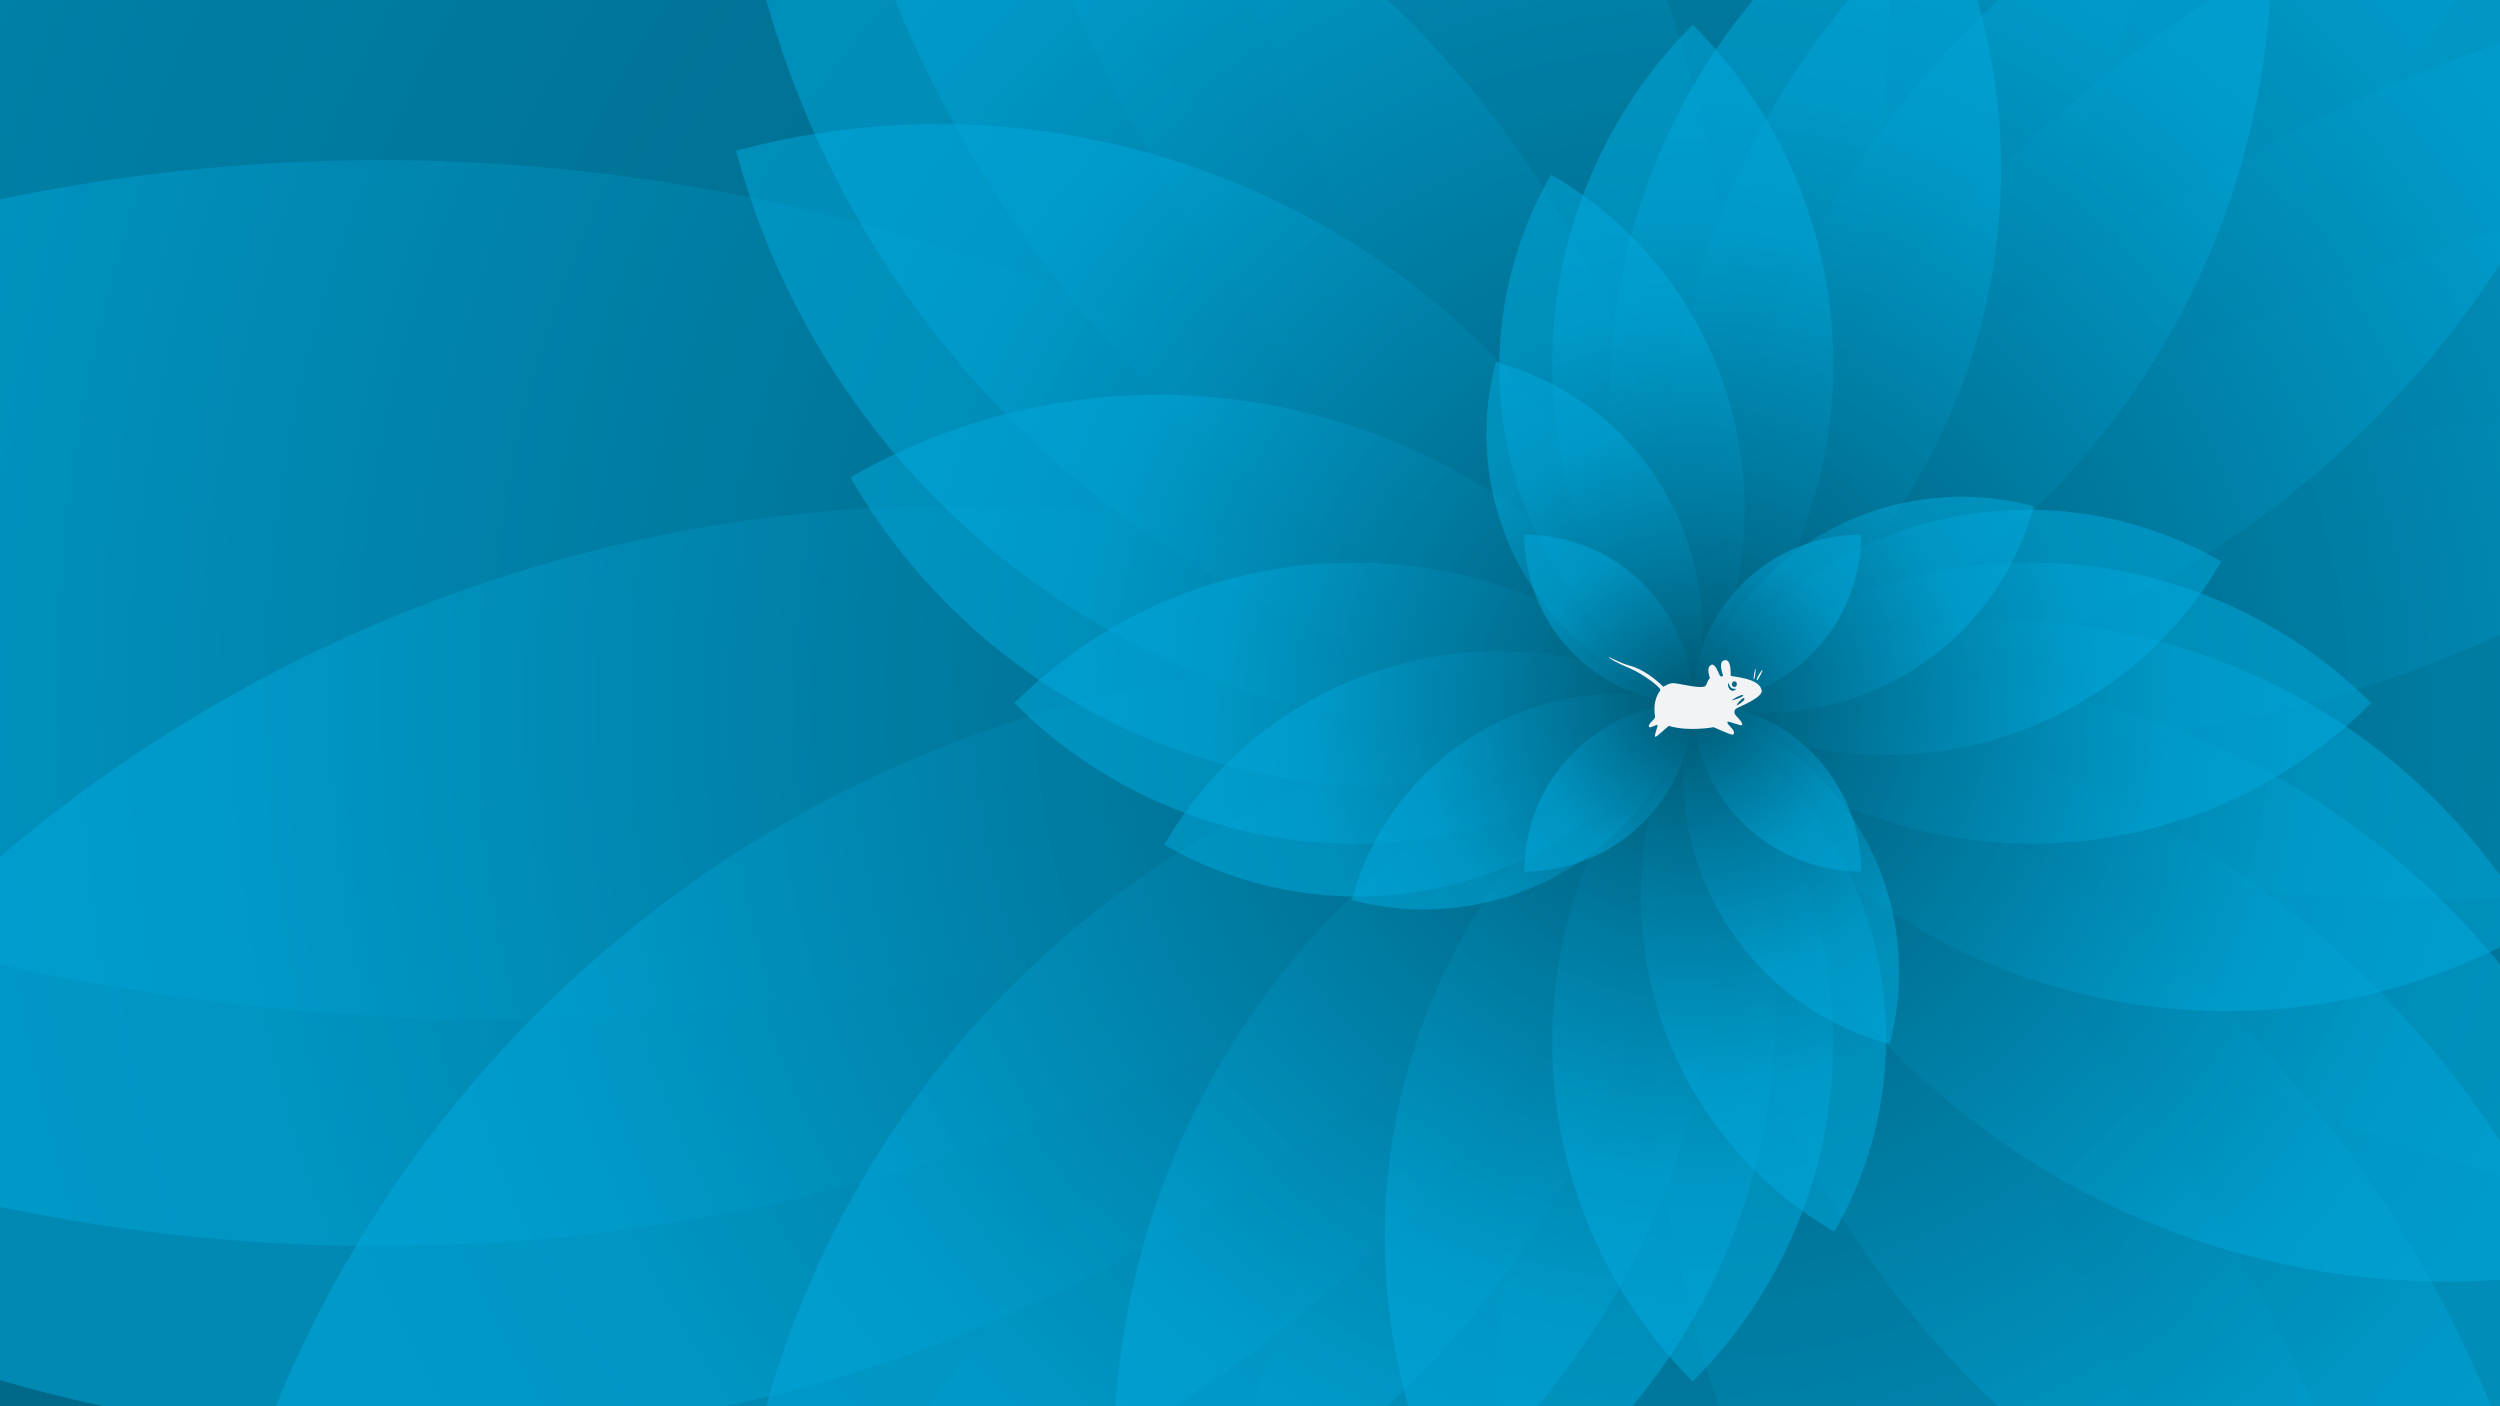
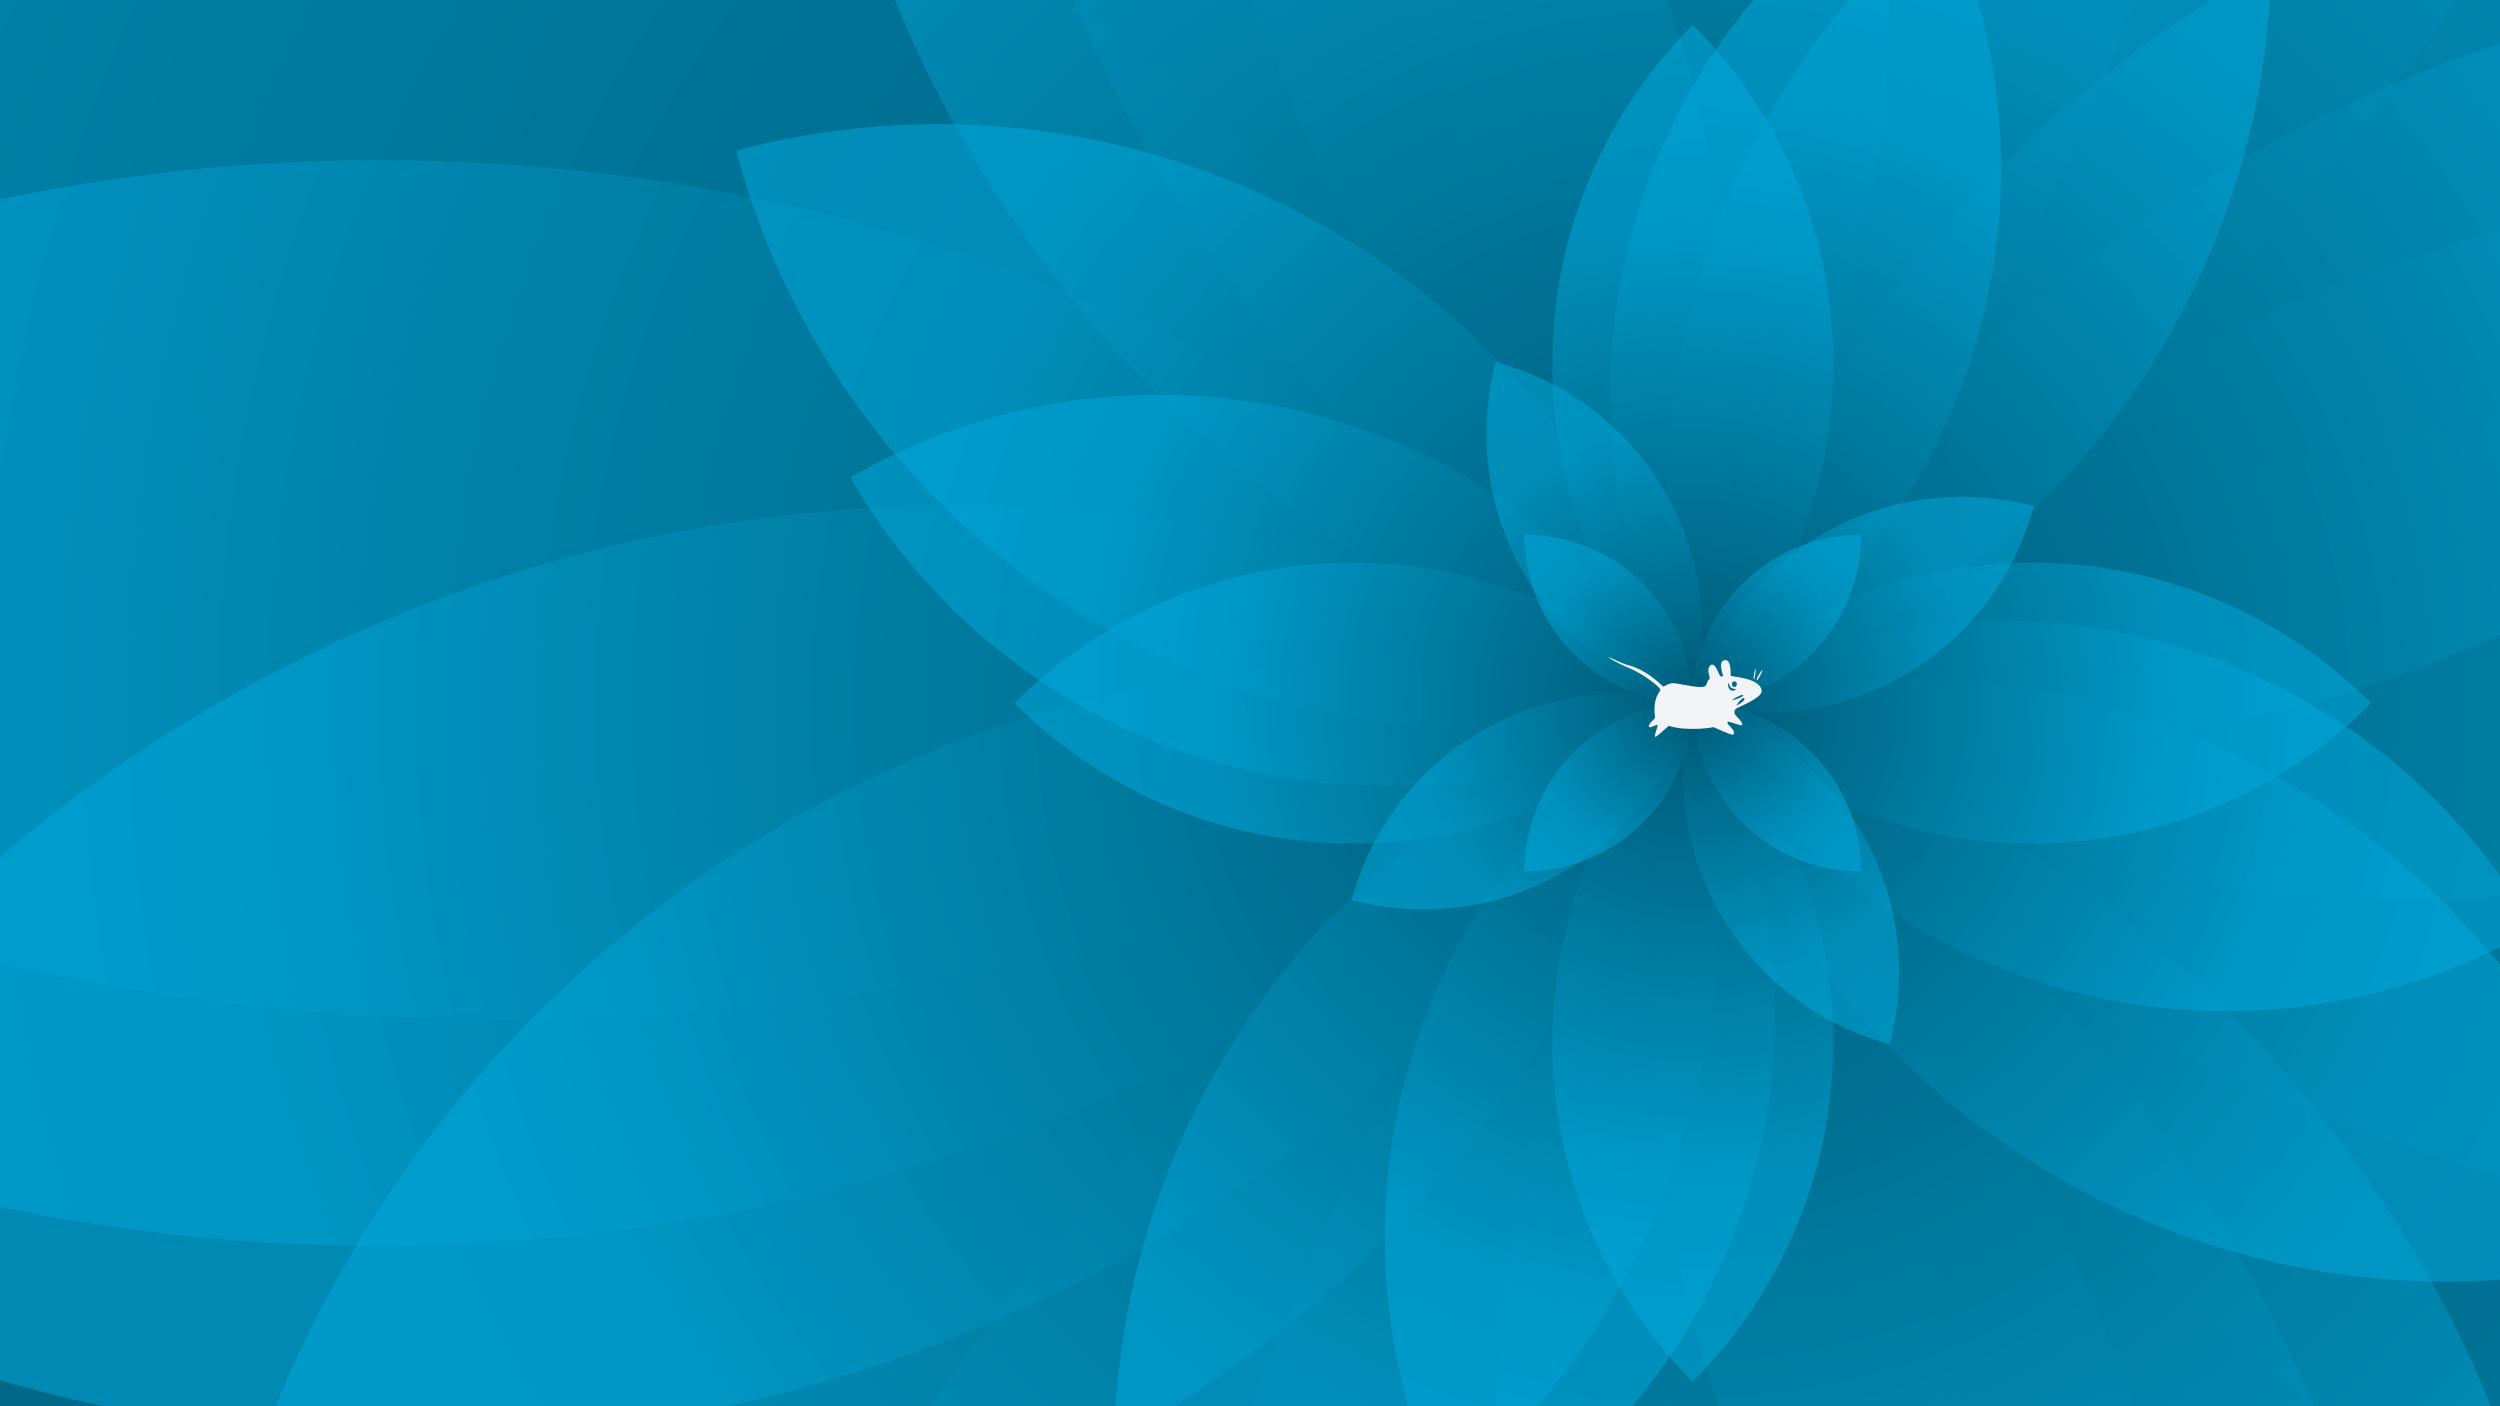
<svg xmlns="http://www.w3.org/2000/svg" xmlns:ns1="http://www.inkscape.org/namespaces/inkscape" xmlns:ns2="http://sodipodi.sourceforge.net/DTD/sodipodi-0.dtd" xmlns:xlink="http://www.w3.org/1999/xlink" width="2560" height="1440" viewBox="0 0 677.333 381" version="1.1" id="svg5" xml:space="preserve" ns1:version="1.2.1 (9c6d41e410, 2022-07-14, custom)" ns2:docname="Xfce-4.18_blue_2.svg" ns1:export-filename="Xfce-4.18_blue_2.png" ns1:export-xdpi="96" ns1:export-ydpi="96">
  <ns2:namedview id="namedview7" pagecolor="#505050" bordercolor="#eeeeee" borderopacity="1" ns1:showpageshadow="0" ns1:pageopacity="0" ns1:pagecheckerboard="0" ns1:deskcolor="#505050" ns1:document-units="px" showgrid="false" ns1:zoom="0.22627418" ns1:cx="1370.0193" ns1:cy="903.77081" ns1:window-width="1336" ns1:window-height="739" ns1:window-x="0" ns1:window-y="0" ns1:window-maximized="1" ns1:current-layer="layer1" />
  <defs id="defs2">
    <linearGradient ns1:collect="always" id="linearGradient1024">
      <stop style="stop-color:#005873;stop-opacity:1;" offset="0" id="stop1020" />
      <stop style="stop-color:#00aade;stop-opacity:1;" offset="1" id="stop1022" />
    </linearGradient>
    <linearGradient id="linearGradient5830" ns1:swatch="solid">
      <stop style="stop-color:#000000;stop-opacity:1;" offset="0" id="stop5828" />
    </linearGradient>
    <linearGradient id="linearGradient5797" ns1:swatch="solid">
      <stop style="stop-color:#ff8379;stop-opacity:1;" offset="0" id="stop5795" />
    </linearGradient>
    <radialGradient ns1:collect="always" xlink:href="#linearGradient1024" id="radialGradient5424" cx="338.667" cy="190.5" fx="338.667" fy="190.5" r="45.633" gradientUnits="userSpaceOnUse" gradientTransform="translate(119.956)" />
    <radialGradient ns1:collect="always" xlink:href="#linearGradient1024" id="radialGradient5573" gradientUnits="userSpaceOnUse" cx="338.667" cy="190.5" fx="338.667" fy="190.5" r="45.633" gradientTransform="matrix(1.597,0.428,-0.428,1.597,-0.622,-258.563)" />
    <radialGradient ns1:collect="always" xlink:href="#linearGradient1024" id="radialGradient5577" gradientUnits="userSpaceOnUse" gradientTransform="matrix(1.989,1.148,-1.148,1.989,3.729,-577.39)" cx="338.667" cy="190.5" fx="338.667" fy="190.5" r="45.633" />
    <radialGradient ns1:collect="always" xlink:href="#linearGradient1024" id="radialGradient5581" gradientUnits="userSpaceOnUse" gradientTransform="matrix(2.014,2.014,-2.014,2.014,160.249,-875.12)" cx="338.667" cy="190.5" fx="338.667" fy="190.5" r="45.633" />
    <radialGradient ns1:collect="always" xlink:href="#linearGradient1024" id="radialGradient5685" gradientUnits="userSpaceOnUse" gradientTransform="matrix(1.831,3.171,-3.171,1.831,442.677,-1232.005)" cx="338.667" cy="190.5" fx="338.667" fy="190.5" r="45.633" />
    <radialGradient ns1:collect="always" xlink:href="#linearGradient1024" id="radialGradient5689" gradientUnits="userSpaceOnUse" gradientTransform="matrix(1.2,4.48,-4.48,1.2,905.537,-1555.459)" cx="338.667" cy="190.5" fx="338.667" fy="190.5" r="45.633" />
    <radialGradient ns1:collect="always" xlink:href="#linearGradient1024" id="radialGradient351" gradientUnits="userSpaceOnUse" gradientTransform="matrix(0,5.717,-5.717,0,1547.651,-1745.55)" cx="338.667" cy="190.5" fx="338.667" fy="190.5" r="45.633" />
    <radialGradient ns1:collect="always" xlink:href="#linearGradient1024" id="radialGradient355" gradientUnits="userSpaceOnUse" gradientTransform="matrix(-1.84,6.867,-6.867,-1.84,2389.88,-1784.546)" cx="338.667" cy="190.5" fx="338.667" fy="190.5" r="45.633" />
    <radialGradient ns1:collect="always" xlink:href="#linearGradient1024" id="radialGradient359" gradientUnits="userSpaceOnUse" gradientTransform="matrix(-4.38,7.586,-7.586,-4.38,3387.227,-1544.388)" cx="338.667" cy="190.5" fx="338.667" fy="190.5" r="45.633" />
    <radialGradient ns1:collect="always" xlink:href="#linearGradient1024" id="radialGradient363" gradientUnits="userSpaceOnUse" gradientTransform="matrix(-7.803,7.803,-7.803,-7.803,4587.456,-965.573)" cx="338.667" cy="190.5" fx="338.667" fy="190.5" r="45.633" />
    <radialGradient ns1:collect="always" xlink:href="#linearGradient1024" id="radialGradient367" gradientUnits="userSpaceOnUse" gradientTransform="matrix(-12.211,7.05,-7.05,-12.211,5937.303,129.085)" cx="338.667" cy="190.5" fx="338.667" fy="190.5" r="45.633" />
  </defs>
  <g ns1:label="Слой 1" ns1:groupmode="layer" id="layer1">
    <rect style="fill:#006888;fill-opacity:1;stroke-width:0.265" id="rect3981" width="677.333" height="381" x="1.6283637e-05" y="3.4375e-06" ns1:export-filename="rect231ы22.png" ns1:export-xdpi="96" ns1:export-ydpi="96" />
    <path id="path365" style="opacity:0.5;fill:url(#radialGradient367);fill-opacity:1;fill-rule:evenodd;stroke-width:2.423;stroke-linecap:round;stroke-linejoin:round" d="M 0 0 L 0 261.351 A 643.448 643.448 0 0 0 458.623 190.5 A 643.448 643.448 0 0 0 289.81 0 L 0 0 z M 458.623 190.5 A 643.448 643.448 0 0 0 665.561 0 L 386.513 0 A 643.448 643.448 0 0 0 458.623 190.5 z M 458.623 190.5 A 643.448 643.448 0 0 0 627.435 381 L 677.333 381 L 677.333 112.921 A 643.448 643.448 0 0 0 458.623 190.5 z M 458.623 190.5 A 643.448 643.448 0 0 0 251.784 381 L 531.249 381 A 643.448 643.448 0 0 0 458.623 190.5 z " />
    <path id="path361" style="opacity:0.5;fill:url(#radialGradient363);fill-opacity:1;fill-rule:evenodd;stroke-width:1.896;stroke-linecap:round;stroke-linejoin:round" d="M 339.406 0 A 503.533 503.533 0 0 0 458.623 190.5 A 503.533 503.533 0 0 0 578.091 0 L 339.406 0 z M 458.623 190.5 A 503.533 503.533 0 0 0 677.333 318.612 L 677.333 62.388 A 503.533 503.533 0 0 0 458.623 190.5 z M 458.623 190.5 A 503.533 503.533 0 0 0 339.406 381 L 578.091 381 A 503.533 503.533 0 0 0 458.623 190.5 z M 458.623 190.5 A 503.533 503.533 0 0 0 0 54.024 L 0 326.976 A 503.533 503.533 0 0 0 458.623 190.5 z " />
    <path id="path357" style="opacity:0.5;fill:url(#radialGradient359);fill-opacity:1;fill-rule:evenodd;stroke-width:1.505;stroke-linecap:round;stroke-linejoin:round" d="M 290.714 0 A 399.749 399.749 0 0 0 458.623 190.5 A 399.749 399.749 0 0 0 512.05 0 L 290.714 0 z M 458.623 190.5 A 399.749 399.749 0 0 0 677.333 243.234 L 677.333 11.819 A 399.749 399.749 0 0 0 458.623 190.5 z M 458.623 190.5 A 399.749 399.749 0 0 0 405.476 381 L 626.905 381 A 399.749 399.749 0 0 0 458.623 190.5 z M 458.623 190.5 A 399.749 399.749 0 0 0 0 232.111 L 0 373.927 A 399.749 399.749 0 0 0 28.121 381 L 196.738 381 A 399.749 399.749 0 0 0 458.623 190.5 z " />
    <path id="path353" style="opacity:0.5;fill:url(#radialGradient355);fill-opacity:1;fill-rule:evenodd;stroke-width:1.222;stroke-linecap:round;stroke-linejoin:round" d="M 242.479 0 A 324.406 324.406 0 0 0 458.623 190.5 A 324.406 324.406 0 0 0 451.657 0 L 242.479 0 z M 458.623 190.5 A 324.406 324.406 0 0 0 677.333 171.967 L 677.333 0 L 599.1 0 A 324.406 324.406 0 0 0 458.623 190.5 z M 458.623 190.5 A 324.406 324.406 0 0 0 465.761 381 L 674.884 381 A 324.406 324.406 0 0 0 458.623 190.5 z M 458.623 190.5 A 324.406 324.406 0 0 0 74.714 381 L 318.145 381 A 324.406 324.406 0 0 0 458.623 190.5 z " />
-     <path id="path349" style="opacity:0.5;fill:url(#radialGradient351);fill-opacity:1;fill-rule:evenodd;stroke-width:0.982;stroke-linecap:round;stroke-linejoin:round" d="M 207.596 0 A 260.869 260.869 0 0 0 458.623 190.5 A 260.869 260.869 0 0 0 375.953 0 L 207.596 0 z M 458.623 190.5 A 260.869 260.869 0 0 0 677.333 71.538 L 677.333 0 L 541.326 0 A 260.869 260.869 0 0 0 458.623 190.5 z M 458.623 190.5 A 260.869 260.869 0 0 0 541.326 381 L 677.333 381 L 677.333 309.216 A 260.869 260.869 0 0 0 458.623 190.5 z M 458.623 190.5 A 260.869 260.869 0 0 0 207.596 381 L 375.953 381 A 260.869 260.869 0 0 0 458.623 190.5 z " />
    <path id="path5687" style="opacity:0.5;fill:url(#radialGradient5689);fill-opacity:1;fill-rule:evenodd;stroke-width:0.797;stroke-linecap:round;stroke-linejoin:round" d="M 500.881 0 A 211.653 211.653 0 0 0 458.623 190.5 A 211.653 211.653 0 0 0 615.019 0 L 500.881 0 z M 458.623 190.5 A 211.653 211.653 0 0 0 677.333 346.729 L 677.333 261.303 A 211.653 211.653 0 0 0 458.623 190.5 z M 458.623 190.5 A 211.653 211.653 0 0 0 302.234 381 L 416.578 381 A 211.653 211.653 0 0 0 458.623 190.5 z M 458.623 190.5 A 211.653 211.653 0 0 0 199.401 40.838 A 211.653 211.653 0 0 0 458.623 190.5 z " />
    <path id="path5683" style="opacity:0.5;fill:url(#radialGradient5685);fill-opacity:1;fill-rule:evenodd;stroke-width:0.629;stroke-linecap:round;stroke-linejoin:round" d="M 475.002 0 A 167.067 167.067 0 0 0 458.623 190.5 A 167.067 167.067 0 0 0 535.736 0 L 475.002 0 z M 458.623 190.5 A 167.067 167.067 0 0 0 677.333 256.628 L 677.333 237.192 A 167.067 167.067 0 0 0 458.623 190.5 z M 458.623 190.5 A 167.067 167.067 0 0 0 381.594 381 L 442.263 381 A 167.067 167.067 0 0 0 458.623 190.5 z M 458.623 190.5 A 167.067 167.067 0 0 0 230.405 129.349 A 167.067 167.067 0 0 0 458.623 190.5 z " />
    <path id="path5579" style="opacity:0.5;fill:url(#radialGradient5581);fill-opacity:1;fill-rule:evenodd;stroke-width:0.489;stroke-linecap:round;stroke-linejoin:round" d="M 458.623,6.712 A 129.958,129.958 0 0 0 458.623,190.5 129.958,129.958 0 0 0 458.623,6.712 Z M 458.623,190.5 a 129.958,129.958 0 0 0 183.788,1e-5 129.958,129.958 0 0 0 -183.788,-1e-5 z m 0,0 a 129.958,129.958 0 0 0 0,183.788 129.958,129.958 0 0 0 0,-183.788 z m 0,0 a 129.958,129.958 0 0 0 -183.788,0 129.958,129.958 0 0 0 183.788,0 z" />
-     <path id="path5575" style="opacity:0.5;fill:url(#radialGradient5577);fill-opacity:1;fill-rule:evenodd;stroke-width:0.395;stroke-linecap:round;stroke-linejoin:round" d="M 420.257,47.319 A 104.816,104.816 0 0 0 458.623,190.5 104.816,104.816 0 0 0 420.257,47.319 Z M 458.623,190.5 A 104.816,104.816 0 0 0 601.803,152.135 104.816,104.816 0 0 0 458.623,190.5 Z m 0,0 A 104.816,104.816 0 0 0 496.988,333.681 104.816,104.816 0 0 0 458.623,190.5 Z m 0,0 A 104.816,104.816 0 0 0 315.442,228.865 104.816,104.816 0 0 0 458.623,190.5 Z" />
    <path id="path5571" style="opacity:0.5;fill:url(#radialGradient5573);fill-opacity:1;fill-rule:evenodd;stroke-width:0.284;stroke-linecap:round;stroke-linejoin:round" d="M 405.284,98.115 A 75.432,75.432 0 0 0 458.623,190.5 75.432,75.432 0 0 0 405.284,98.115 Z M 458.623,190.5 A 75.432,75.432 0 0 0 551.008,137.161 75.432,75.432 0 0 0 458.623,190.5 Z m 0,0 A 75.432,75.432 0 0 0 511.961,282.885 75.432,75.432 0 0 0 458.623,190.5 Z m 0,0 A 75.432,75.432 0 0 0 366.238,243.839 75.432,75.432 0 0 0 458.623,190.5 Z" />
    <path id="path5385" style="opacity:0.5;fill:url(#radialGradient5424);fill-opacity:1;fill-rule:evenodd;stroke-width:0.172;stroke-linecap:round;stroke-linejoin:round" d="M 412.99,144.867 A 45.633,45.633 0 0 0 458.623,190.5 45.633,45.633 0 0 0 412.99,144.867 Z M 458.623,190.5 A 45.633,45.633 0 0 0 504.256,144.867 45.633,45.633 0 0 0 458.623,190.5 Z m 0,0 A 45.633,45.633 0 0 0 504.256,236.133 45.633,45.633 0 0 0 458.623,190.5 Z m 0,0 A 45.633,45.633 0 0 0 412.99,236.133 45.633,45.633 0 0 0 458.623,190.5 Z" />
    <path id="path2557" style="fill:#f1f3f5;fill-opacity:1;stroke-width:0.064" d="m 435.887,178.032 c -0.221,0.121 1.77,1.419 5.49,2.951 3.721,1.532 8.861,5.414 8.458,6.04 -1.208,1.702 -1.922,3.737 -1.43,7.224 0.089,0.614 -1.819,1.679 -1.68,2.606 0.116,0.705 2.132,-0.698 2.352,-0.421 0.135,0.497 -1.078,3.014 -0.588,3.193 0.359,0.107 3.512,-2.993 3.696,-2.941 5.201,1.572 11.968,0.385 12.099,0.335 -0.012,-0.027 4.869,2.295 5.293,2.018 1.07,-1.159 -2.028,-2.792 -1.511,-3.445 0.227,-0.342 3.773,1.283 3.948,0.839 0.254,-0.768 -1.647,-2.379 -1.933,-2.857 -0.249,-0.44 -0.303,-1.151 0.335,-1.596 0.638,-0.445 7.163,-2.94 6.89,-4.872 -0.473,-3.51 -8.275,-3.737 -8.401,-4.033 -0.059,-0.139 0.343,-5.019 -1.933,-4.117 -1.402,0.522 -0.257,3.631 -0.167,4.033 0.084,0.37 -0.623,0.331 -0.757,0.169 -0.297,-0.363 -1.279,-3.604 -2.437,-3.025 -1.624,0.895 -0.095,3.689 -0.419,3.78 -0.602,0.336 -0.568,1.158 -1.05,1.827 -0.795,1.14 -6.746,-0.534 -8.67,-0.65 -1.408,-0.083 -2.756,1.072 -2.883,0.925 -1.715,-1.717 -5.263,-4.708 -9.15,-5.701 -2.18,-0.592 -5.423,-2.304 -5.553,-2.282 z m 39.701,3.142 c -0.124,0.013 -0.658,2.755 -0.403,2.879 0.225,0.168 0.616,-2.726 0.411,-2.875 -7.6e-4,-0.002 -0.005,-0.004 -0.009,-0.004 z m 1.925,0.368 v 0.001 c -0.295,-0.006 -1.869,2.504 -1.507,2.772 0.225,0.168 1.627,-2.668 1.531,-2.763 -0.006,-0.006 -0.014,-0.01 -0.024,-0.01 z m -7.615,3.057 c 0.372,0 0.673,0.343 0.673,0.767 0,0.423 -0.301,0.767 -0.673,0.767 -0.372,0 -0.674,-0.343 -0.674,-0.767 0,-0.423 0.303,-0.767 0.674,-0.767 z m -1.512,0.465 c 0.286,1.236 0.733,1.629 2.074,1.59 -1.706,1.565 -2.744,-1.117 -2.074,-1.59 z m 3.69,3.23 c 0.07,0.002 0.123,0.019 0.159,0.052 0.672,0.244 -2.889,1.526 -2.912,1.344 -0.037,-0.129 2.079,-1.422 2.754,-1.397 z m 0.361,0.821 c 0.037,-0.002 0.07,8.2e-4 0.097,0.016 0.635,0.63 -2.009,2.029 -1.98,1.98 -0.213,-0.129 1.331,-1.953 1.883,-1.996 z" />
  </g>
</svg>